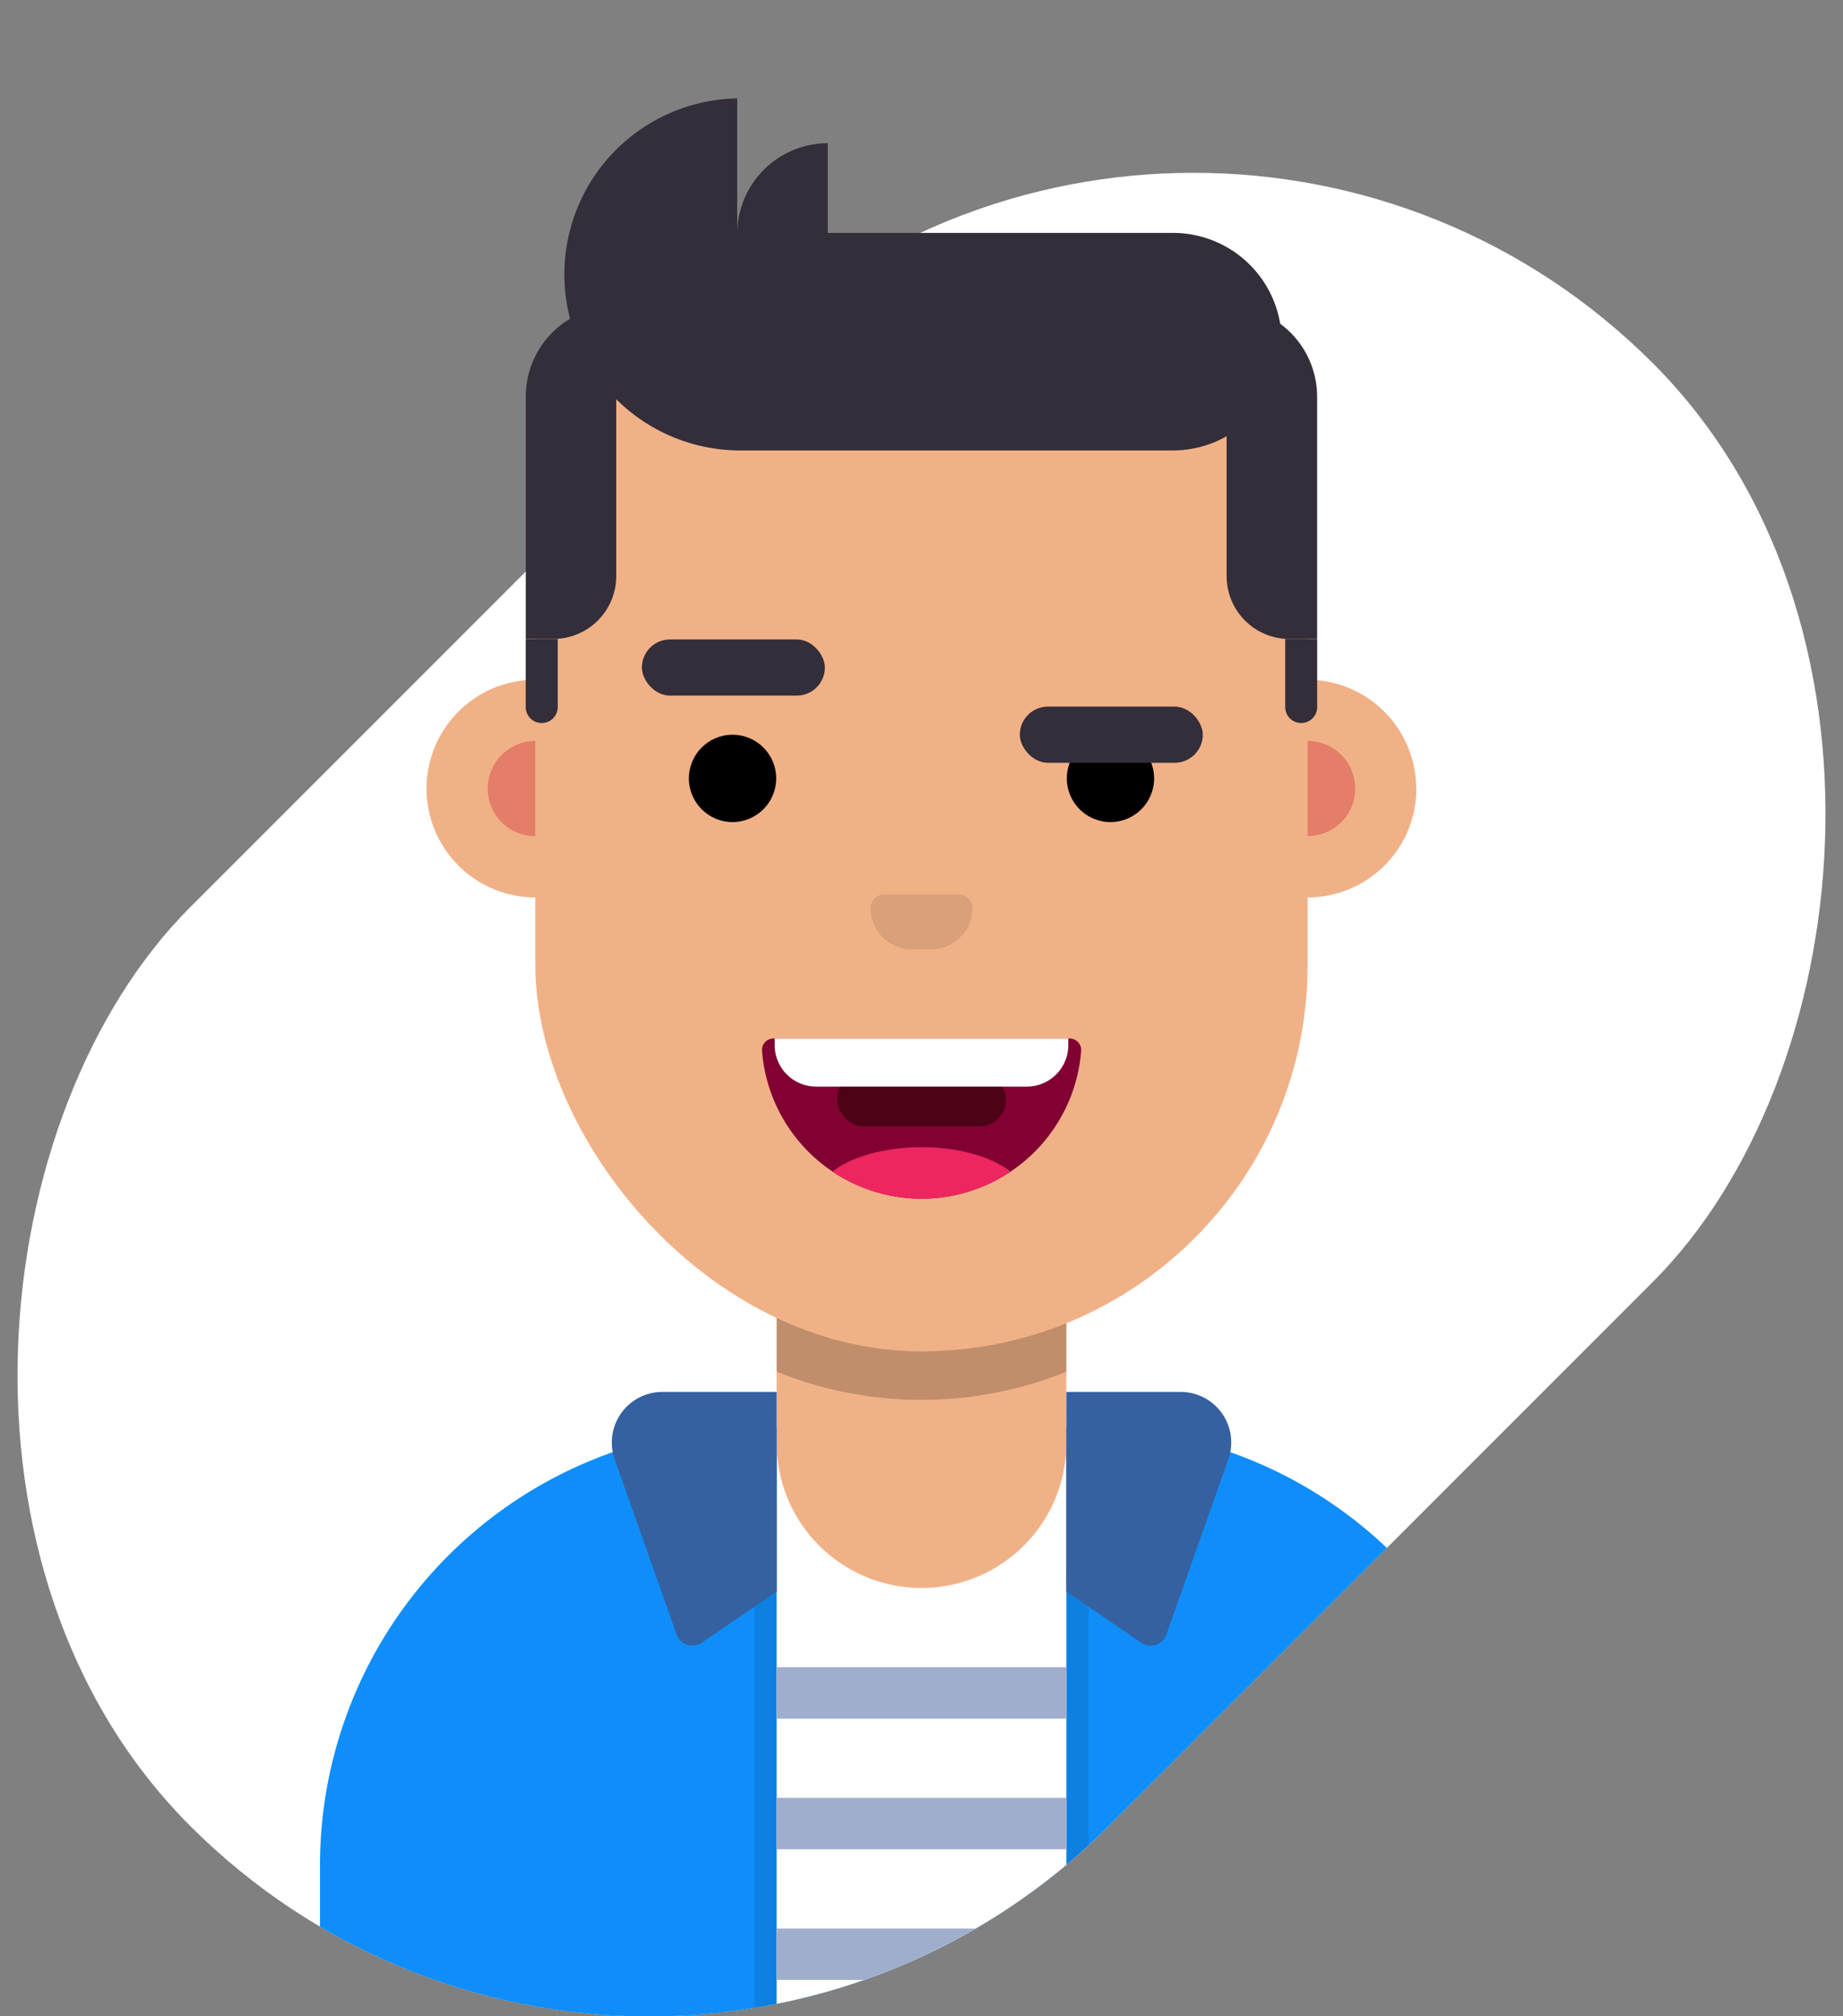
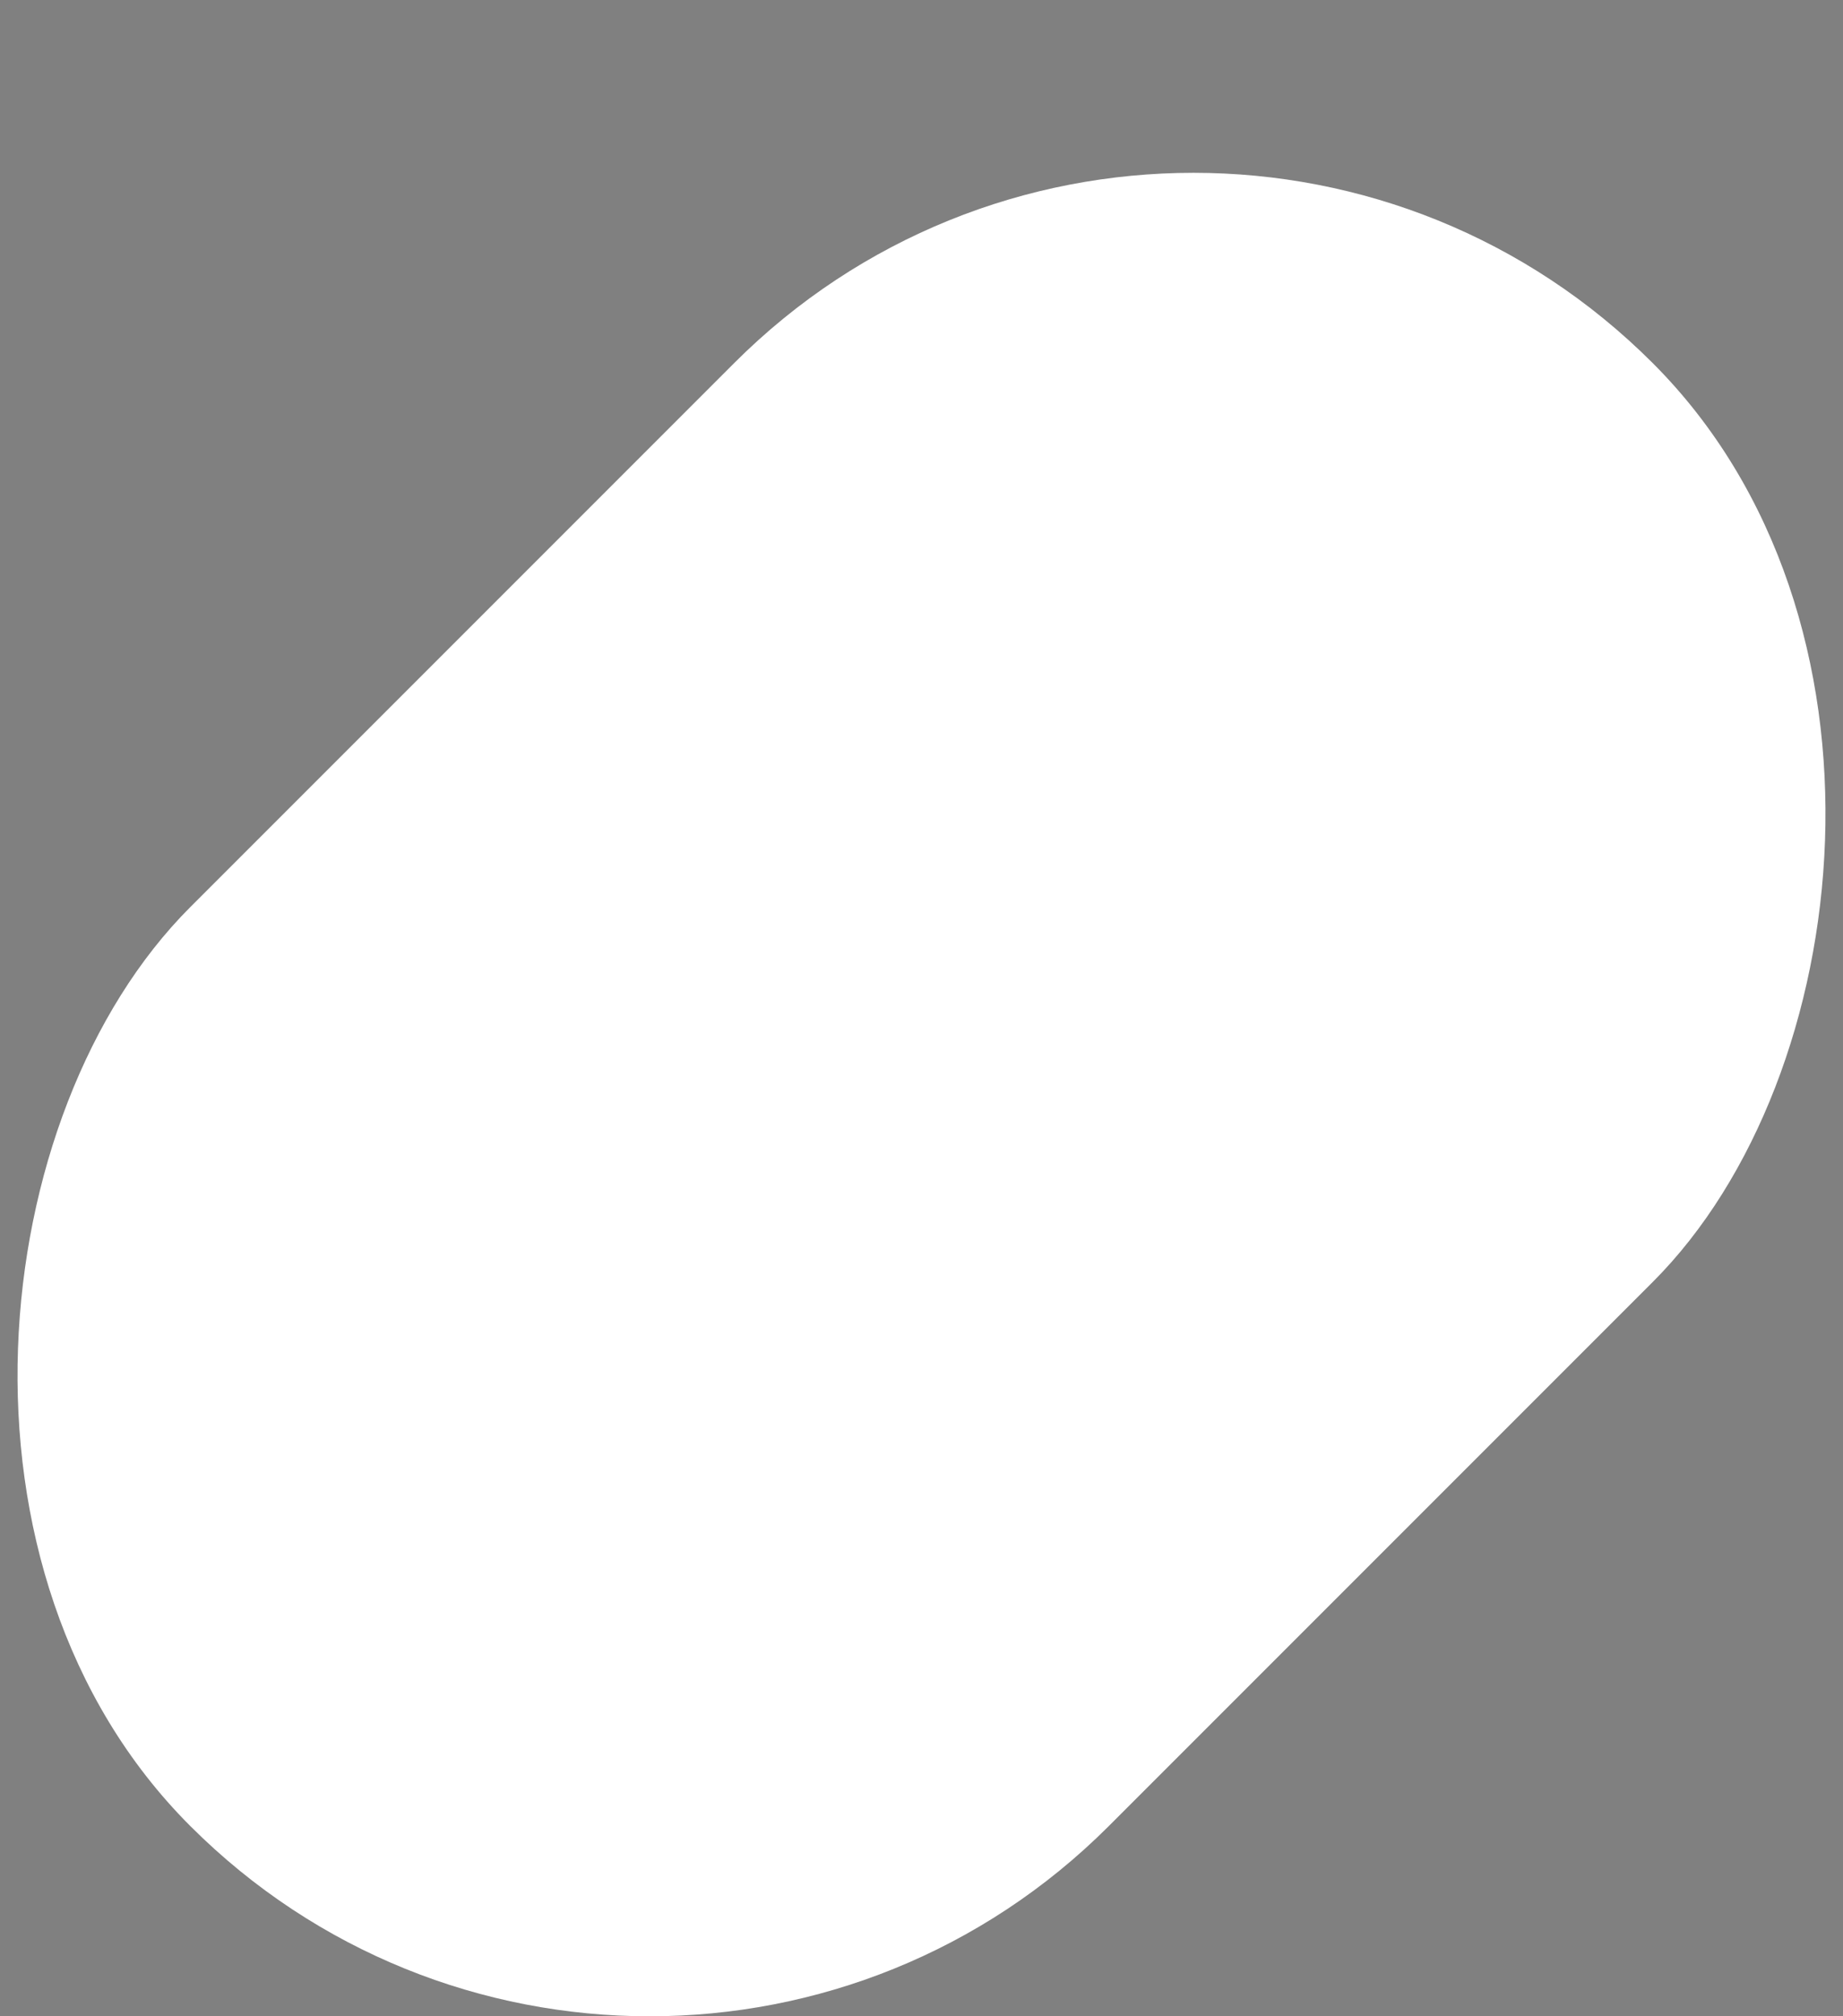
<svg xmlns="http://www.w3.org/2000/svg" viewBox="0 0 320 350">
  <rect x="0" y="0" width="320" height="350" fill="#808080" stroke="none" />
  <defs>
    <style>.cls-1{fill:none;}.cls-2{fill:#fff;}.cls-3{clip-path:url(#clip-path);}.cls-4{fill:#0f8efa;}.cls-5{opacity:0.1;}.cls-6{fill:#f1b187;}.cls-7{opacity:0.2;}.cls-8{fill:#e47e68;}.cls-9{fill:#332e39;}.cls-10{fill:#810232;}.cls-11{fill:#4d0215;}.cls-12{fill:#ed2660;}.cls-13{fill:#3561a0;}.cls-14{fill:#9faecd;}</style>
    <clipPath id="clip-path">
-       <path class="cls-1" d="M320-3.54H0V237.22A112.46,112.46,0,0,0,33,317h0a112.79,112.79,0,0,0,159.5,0L287,222.53a112.51,112.51,0,0,0,32.91-85l.12,0Z" />
-     </clipPath>
+       </clipPath>
  </defs>
  <g id="Calque_3" data-name="Calque 3">
    <rect class="cls-2" x="47.22" y="10.44" width="225.57" height="359.12" rx="112.78" transform="translate(181.21 -57.49) rotate(45)" />
    <g class="cls-3">
      <path class="cls-4" d="M131.57,247.79h56.87a76,76,0,0,1,76,76V392.9a0,0,0,0,1,0,0H55.56a0,0,0,0,1,0,0V323.79a76,76,0,0,1,76-76Z" />
      <rect class="cls-5" x="130.97" y="247.79" width="58.06" height="145.11" />
      <rect class="cls-2" x="134.85" y="247.79" width="50.3" height="145.11" />
-       <path class="cls-6" d="M134.85,219.93h50.3a0,0,0,0,1,0,0v30.57A25.15,25.15,0,0,1,160,275.65h0a25.15,25.15,0,0,1-25.15-25.15V219.93a0,0,0,0,1,0,0Z" />
+       <path class="cls-6" d="M134.85,219.93h50.3a0,0,0,0,1,0,0v30.57h0a25.15,25.15,0,0,1-25.15-25.15V219.93a0,0,0,0,1,0,0Z" />
      <path class="cls-7" d="M134.85,238.1A66.76,66.76,0,0,0,160,243h0a66.76,66.76,0,0,0,25.15-4.89V221.58h-50.3Z" />
      <g id="Groupe_2133" data-name="Groupe 2133">
        <path id="Tracé_1476" data-name="Tracé 1476" class="cls-6" d="M245.93,136.88A18.89,18.89,0,1,1,227,118a18.88,18.88,0,0,1,18.89,18.89Z" />
        <path id="Tracé_1477" data-name="Tracé 1477" class="cls-8" d="M235.31,136.88a8.26,8.26,0,1,1-8.26-8.26,8.26,8.26,0,0,1,8.26,8.26Z" />
      </g>
      <g id="Groupe_2133-2" data-name="Groupe 2133">
        <path id="Tracé_1476-2" data-name="Tracé 1476" class="cls-6" d="M111.84,136.88A18.89,18.89,0,1,1,93,118a18.88,18.88,0,0,1,18.89,18.89Z" />
        <path id="Tracé_1477-2" data-name="Tracé 1477" class="cls-8" d="M101.22,136.88A8.27,8.27,0,1,1,93,128.62a8.26,8.26,0,0,1,8.27,8.26Z" />
      </g>
      <rect class="cls-6" x="92.95" y="42.82" width="134.09" height="191.76" rx="67.05" />
      <circle cx="127.19" cy="135.12" r="7.58" />
-       <circle cx="192.81" cy="135.12" r="7.58" />
      <rect class="cls-9" x="111.45" y="111" width="31.77" height="9.75" rx="4.88" />
      <rect class="cls-9" x="177.07" y="122.66" width="31.77" height="9.75" rx="4.88" />
      <path class="cls-5" d="M153.54,155.26h12.92a2.37,2.37,0,0,1,2.37,2.37v0a7.17,7.17,0,0,1-7.17,7.17h-3.33a7.17,7.17,0,0,1-7.17-7.17v0a2.37,2.37,0,0,1,2.37-2.37Z" />
      <path class="cls-9" d="M203.67,40.43H143.72V24.86h0A15.76,15.76,0,0,0,128,40.43h0V17.08a30.56,30.56,0,0,0,0,61.11h75.66a18.89,18.89,0,0,0,18.88-18.88h0A18.88,18.88,0,0,0,203.67,40.43Z" />
      <path class="cls-9" d="M107,53.12h0a0,0,0,0,1,0,0V100a10.91,10.91,0,0,1-10.91,10.91H91.29a0,0,0,0,1,0,0V68.85A15.73,15.73,0,0,1,107,53.12Z" />
      <path class="cls-9" d="M91.29,110.92h5.55a0,0,0,0,1,0,0v11.81a2.78,2.78,0,0,1-2.78,2.78h0a2.78,2.78,0,0,1-2.78-2.78V110.92A0,0,0,0,1,91.29,110.92Z" />
      <path class="cls-9" d="M213,53.12h4.82A10.91,10.91,0,0,1,228.71,64v46.9a0,0,0,0,1,0,0h0A15.73,15.73,0,0,1,213,95.19V53.12A0,0,0,0,1,213,53.12Z" transform="translate(441.69 164.04) rotate(-180)" />
      <path class="cls-9" d="M225.94,110.92h0a2.78,2.78,0,0,1,2.78,2.78v11.81a0,0,0,0,1,0,0h-5.55a0,0,0,0,1,0,0V113.7A2.78,2.78,0,0,1,225.94,110.92Z" transform="translate(451.87 236.43) rotate(-180)" />
      <path class="cls-10" d="M160,208.08a27.81,27.81,0,0,0,27.72-25.65,2,2,0,0,0-2-2.16H134.31a2,2,0,0,0-2,2.16A27.81,27.81,0,0,0,160,208.08Z" />
      <rect class="cls-11" x="145.32" y="186.21" width="29.37" height="9.3" rx="4.65" />
      <path class="cls-12" d="M175.45,203.38c-3.2-2.54-8.92-4.24-15.45-4.24s-12.25,1.7-15.45,4.24a27.74,27.74,0,0,0,30.9,0Z" />
-       <path class="cls-2" d="M134.51,180.27v1.16a7.2,7.2,0,0,0,7.2,7.19h36.58a7.2,7.2,0,0,0,7.2-7.19v-1.16Z" />
      <path class="cls-13" d="M134.85,241.62H115a8.78,8.78,0,0,0-8.27,11.7l10.74,30.39a2.92,2.92,0,0,0,4.39,1.44l13-8.88Z" />
      <path class="cls-13" d="M185.15,241.62H205a8.78,8.78,0,0,1,8.28,11.7l-10.75,30.39a2.91,2.91,0,0,1-4.39,1.44l-13-8.88Z" />
      <rect class="cls-14" x="134.85" y="289.41" width="50.3" height="8.92" />
      <rect class="cls-14" x="134.85" y="312.09" width="50.3" height="8.92" />
-       <rect class="cls-14" x="134.85" y="334.77" width="50.3" height="8.92" />
    </g>
  </g>
</svg>